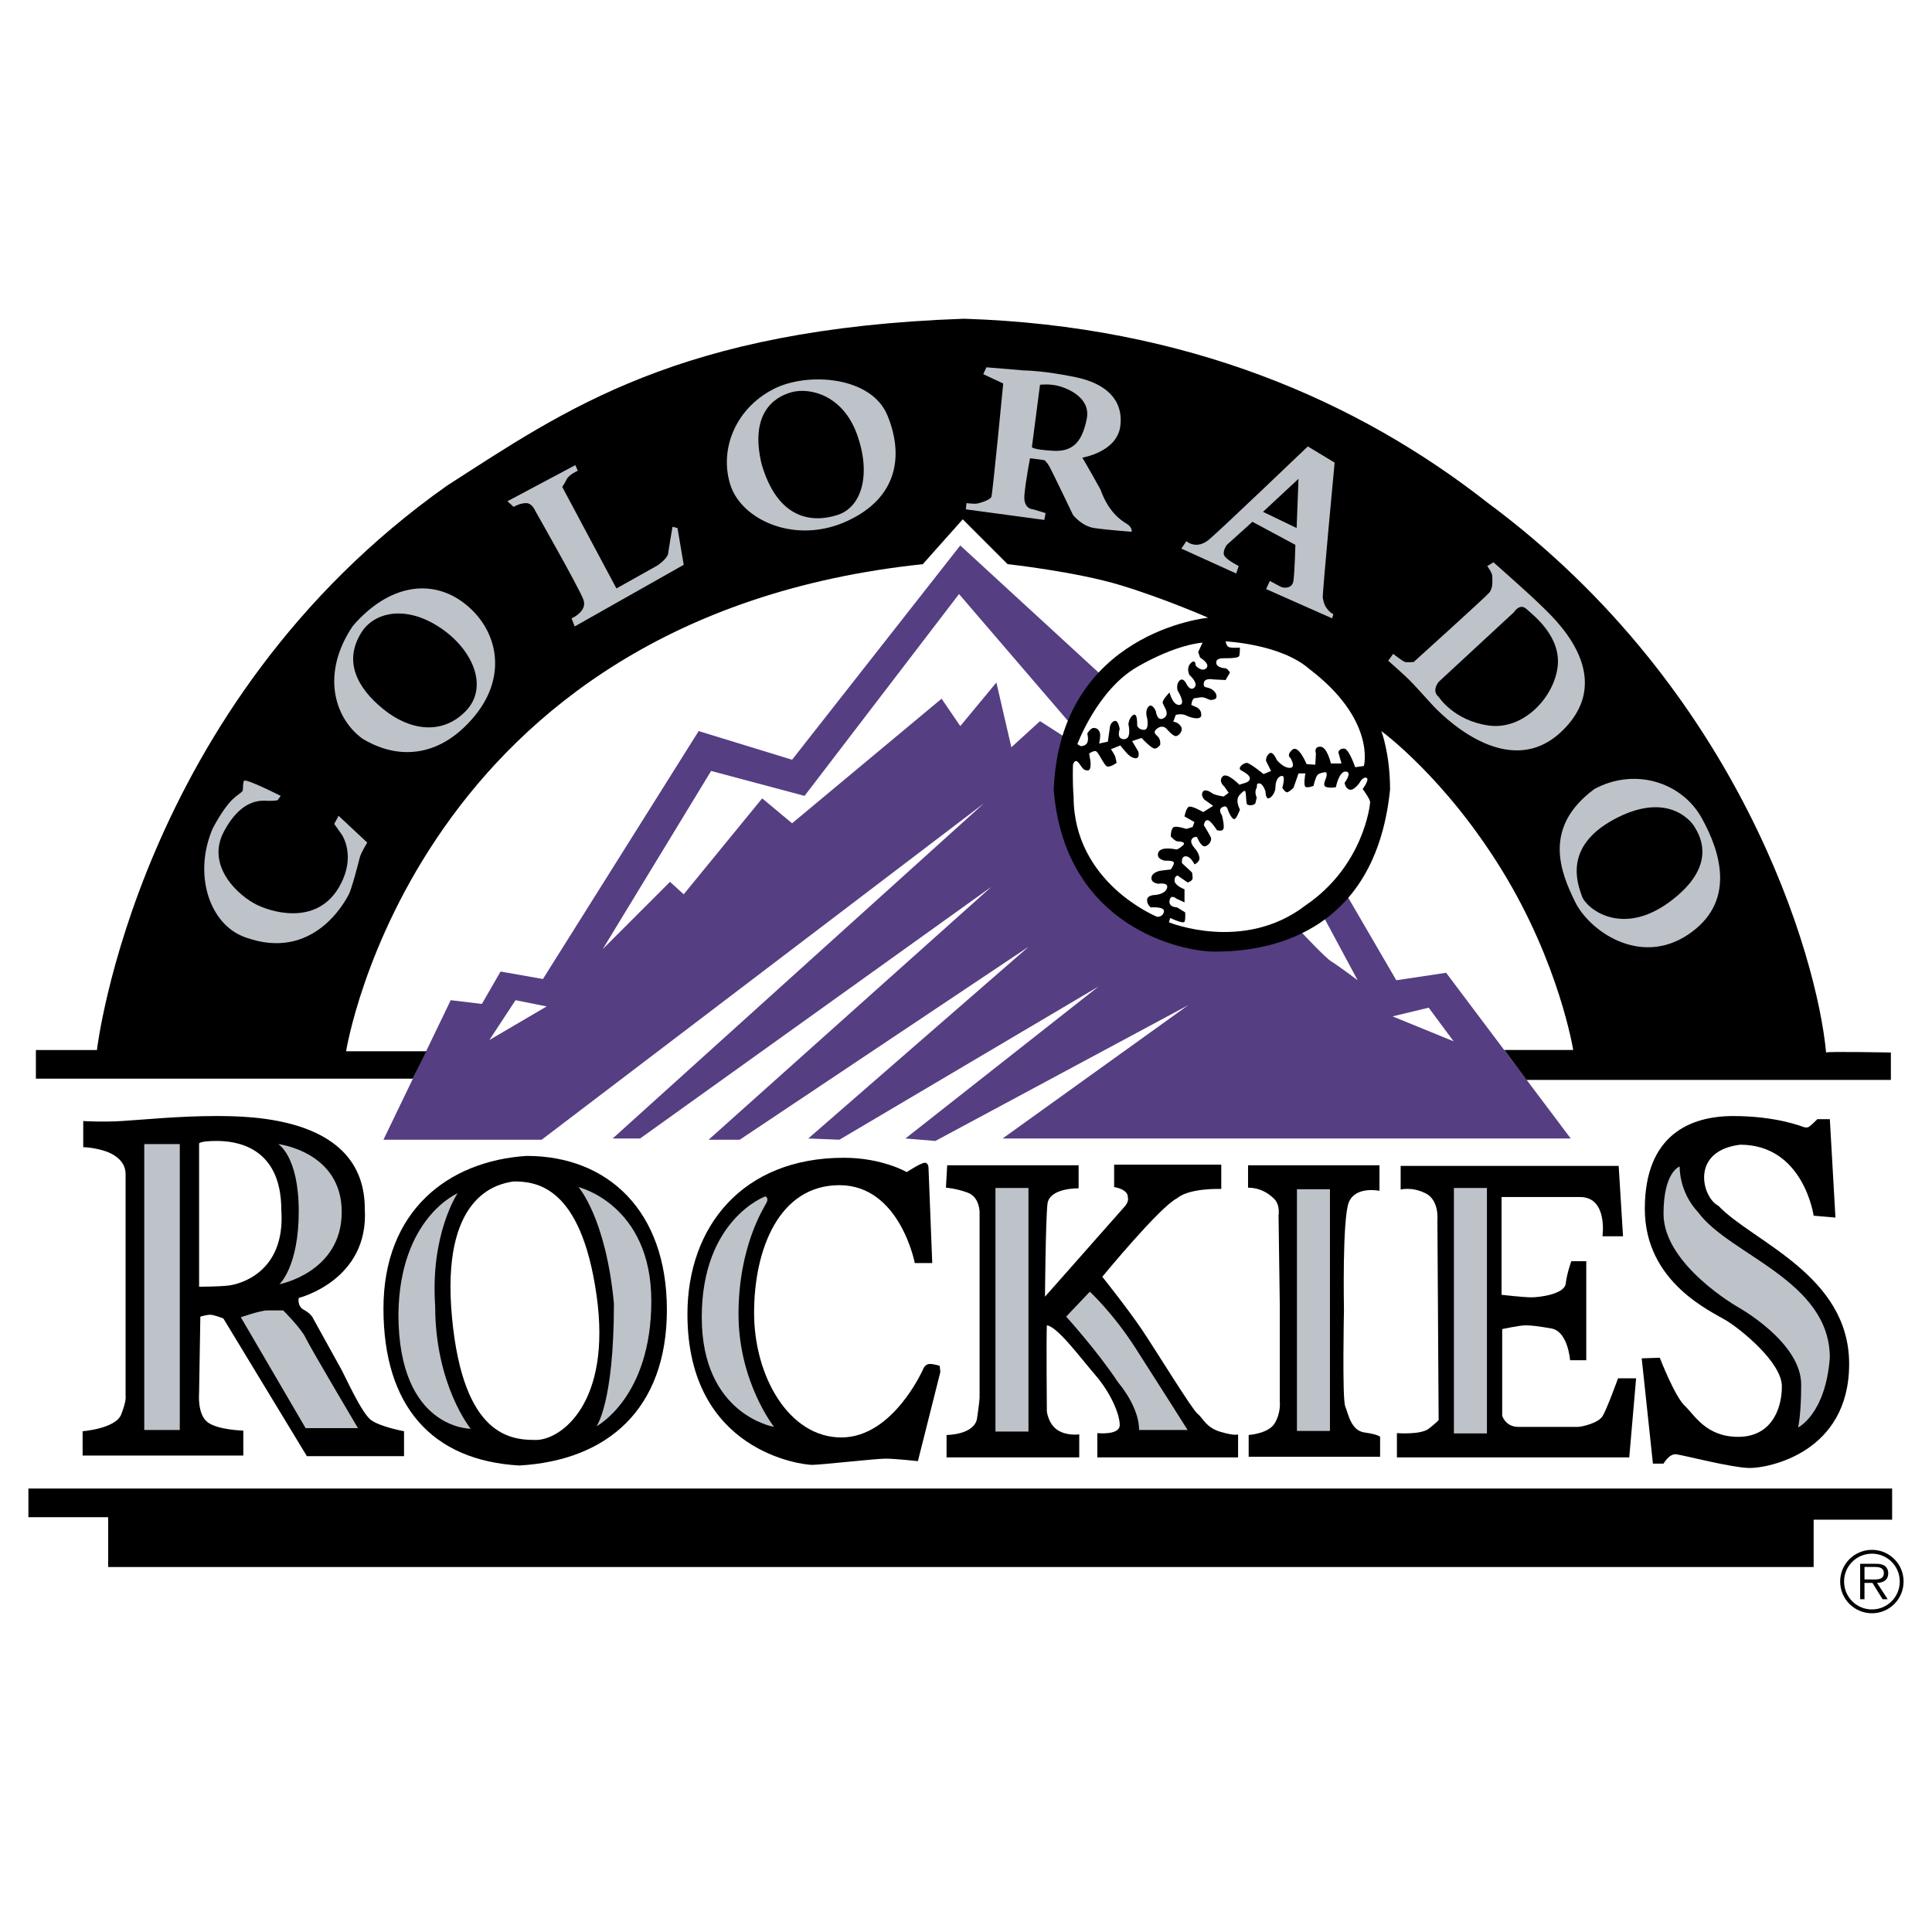
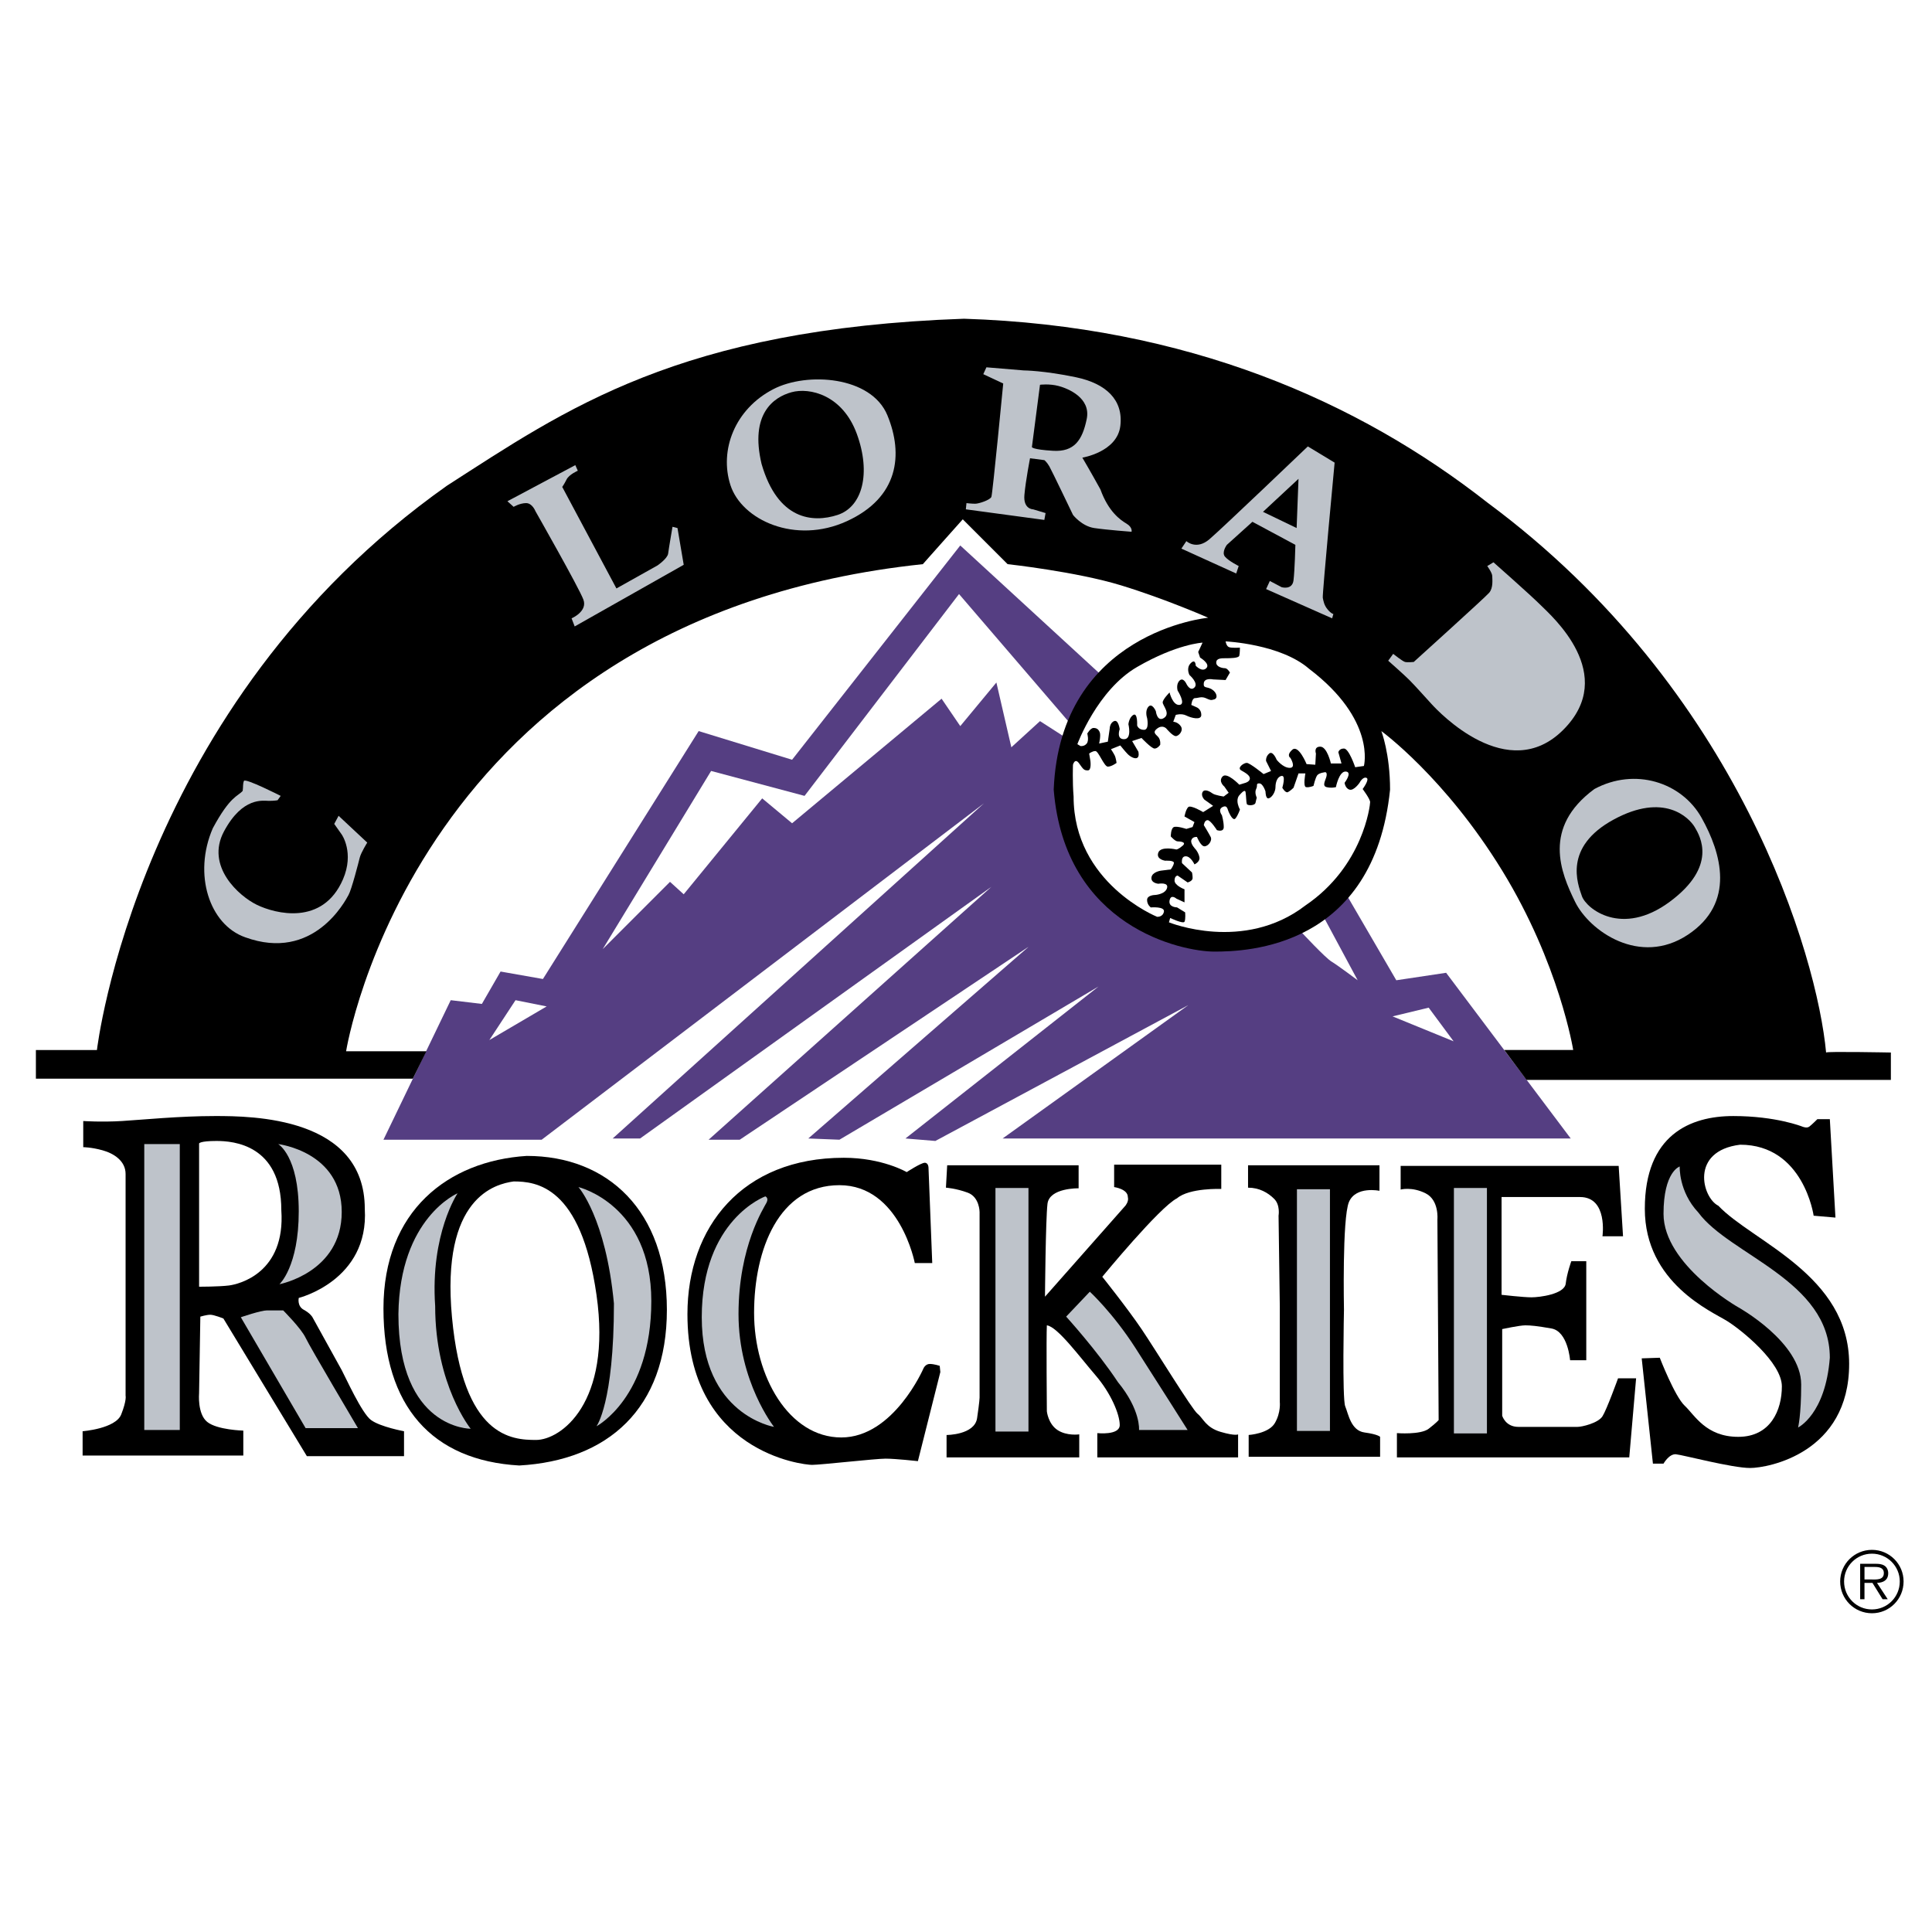
<svg xmlns="http://www.w3.org/2000/svg" version="1.0" id="Layer_1" x="0px" y="0px" width="192.756px" height="192.756px" viewBox="0 0 192.756 192.756" enable-background="new 0 0 192.756 192.756" xml:space="preserve">
  <g>
    <polygon fill-rule="evenodd" clip-rule="evenodd" fill="#FFFFFF" points="0,0 192.756,0 192.756,192.756 0,192.756 0,0  " />
    <polygon fill-rule="evenodd" clip-rule="evenodd" fill="#553E82" points="44.97,99.789 38.258,113.709 54.043,113.709    98.167,80.15 61.128,113.586 63.863,113.586 98.913,88.478 70.699,113.709 73.806,113.709 102.642,94.444 80.643,113.586    83.75,113.709 109.603,98.422 90.337,113.586 93.32,113.834 118.552,100.285 100.032,113.586 156.71,113.586 144.28,97.055    139.309,97.801 134.461,89.473 109.603,67.1 95.806,54.422 79.026,75.8 69.705,72.941 54.168,97.676 49.942,96.93 48.078,100.162    44.97,99.789  " />
    <polygon fill-rule="evenodd" clip-rule="evenodd" fill="#FFFFFF" points="60.134,94.693 70.947,76.919 80.27,79.405 95.682,59.269    106.793,72.208 106.296,73.575 103.761,71.947 100.902,74.557 99.41,68.094 95.806,72.444 93.941,69.709 79.026,82.139    76.043,79.653 68.213,89.224 66.846,87.981 60.134,94.693  " />
    <path fill-rule="evenodd" clip-rule="evenodd" fill="#FFFFFF" d="M135.455,97.801l-3.285-6.114l-2.297,1.347   c0,0,2.351,2.53,2.972,2.902C133.467,96.309,135.455,97.801,135.455,97.801L135.455,97.801z" />
    <path fill-rule="evenodd" clip-rule="evenodd" d="M152.303,107.744h36.35v-2.734c0,0-6.463-0.125-6.463,0   c-0.882-9.544-8.564-36.178-33.741-54.83c-12.884-10.119-30.005-17.673-52.27-18.38c-28.463,0.994-39.774,9.073-51.582,16.655   C13.648,70.331,9.671,104.76,9.671,104.76h-6.09v2.859h37.608l1.354-2.734H34.53c0,0,6.836-43.254,57.547-48.599   c-0.125,0.125,3.978-4.475,3.978-4.475l4.475,4.475c0,0,6.836,0.746,11.311,2.113c4.475,1.368,8.7,3.232,8.7,3.232   s-14.783,1.377-15.412,17.152c1.101,13.724,12.802,16.158,16.033,16.158c3.232,0,15.91-0.373,17.525-16.158   c0-3.604-0.87-5.842-0.87-5.842s6.339,4.599,12.057,13.921c5.718,9.322,7.085,17.897,7.085,17.897h-6.876L152.303,107.744   L152.303,107.744z" />
    <path fill-rule="evenodd" clip-rule="evenodd" d="M124.518,118.494v-2.236h13.112v2.547c0,0-2.36-0.496-3.045,1.119   c-0.684,1.617-0.497,10.752-0.497,10.752s-0.187,8.887,0.125,9.633c0.311,0.746,0.559,2.424,1.926,2.609   c1.367,0.188,1.554,0.436,1.554,0.436v1.988H124.58v-2.174c0,0,1.988-0.125,2.609-1.182c0.622-1.057,0.497-2.113,0.497-2.113   v-9.508l-0.124-9.074c0,0,0.187-1.057-0.435-1.678C126.506,118.992,125.636,118.494,124.518,118.494L124.518,118.494z" />
    <path fill-rule="evenodd" clip-rule="evenodd" d="M52.552,115.326c8.08,0,13.983,5.469,13.983,15.35s-5.903,15.039-14.729,15.537   c-8.701-0.498-13.548-5.904-13.548-15.662C38.258,120.795,44.722,115.822,52.552,115.326L52.552,115.326z M45.094,131.422   c1.119,11.994,5.966,12.242,8.39,12.242c2.423,0,7.582-3.604,6.028-14.48c-1.554-10.875-6.028-11.311-8.266-11.311   C49.444,118.123,43.976,119.428,45.094,131.422L45.094,131.422z" />
    <path fill-rule="evenodd" clip-rule="evenodd" d="M24.275,142.732v2.486H8.242v-2.424c0,0,3.293-0.25,3.853-1.678   c0.559-1.43,0.435-1.865,0.435-1.865s0-20.818,0-22.125c0-1.305-1.181-2.051-2.299-2.361c-1.118-0.311-1.926-0.311-1.926-0.311   v-2.609c0,0,1.802,0.123,3.853,0c2.051-0.125,5.718-0.498,9.322-0.498c3.605,0,14.915,0.062,14.915,9.26   c0.436,7.146-6.587,8.887-6.587,8.887s-0.186,0.809,0.498,1.182c0.683,0.373,0.87,0.746,0.87,0.746s2.548,4.598,2.92,5.281   c0.373,0.684,1.989,4.289,2.921,4.973c0.932,0.684,3.293,1.119,3.293,1.119v2.484h-9.695l-8.328-13.734   c0,0-0.932-0.373-1.305-0.373c-0.373,0-0.994,0.188-0.994,0.188l-0.125,7.645c0,0-0.187,2.051,0.808,2.857   C21.665,142.67,24.275,142.732,24.275,142.732L24.275,142.732z M22.846,128.252c0.995-0.125,5.656-1.242,5.221-7.52   c0-6.525-4.785-6.898-6.463-6.898c-1.678,0-1.74,0.248-1.74,0.248v14.295C19.863,128.377,21.852,128.377,22.846,128.252   L22.846,128.252z" />
    <polygon fill-rule="evenodd" clip-rule="evenodd" fill="#FFFFFF" points="54.541,100.41 51.434,99.789 48.823,103.766    54.541,100.41  " />
    <polygon fill-rule="evenodd" clip-rule="evenodd" fill="#FFFFFF" points="138.936,101.404 142.54,100.535 145.026,103.891    138.936,101.404  " />
    <path fill-rule="evenodd" clip-rule="evenodd" fill="#FFFFFF" d="M122.28,63.992c0,0,5.469,0.249,8.328,2.734   c6.711,5.096,5.469,9.695,5.469,9.695l-0.87,0.124c0,0-0.622-1.864-1.119-1.864s-0.559,0.373-0.559,0.373l0.311,1.118h-1.057   c0,0-0.373-1.678-1.057-1.678s-0.436,0.684-0.436,0.684l-0.062,1.119l-0.87-0.062c0,0-0.808-1.989-1.43-1.429   c-0.621,0.559-0.187,0.808-0.187,0.808s0.622,0.995-0.062,0.995s-1.306-0.808-1.306-0.808s-0.373-0.932-0.745-0.622   c-0.373,0.311-0.311,0.746-0.311,0.746l0.497,0.995l-0.746,0.311c0,0-1.367-1.119-1.678-1.119c-0.312,0-0.994,0.498-0.56,0.746   s0.87,0.497,0.87,0.808s-0.436,0.435-0.436,0.435l-0.621,0.187c0,0-1.243-1.305-1.678-0.808c-0.436,0.497,0.187,0.995,0.187,0.995   l0.435,0.621l-0.497,0.373c0,0-0.87-0.125-1.119-0.311c-0.248-0.187-0.807-0.497-0.994-0.125c-0.186,0.373,0.188,0.746,0.188,0.746   l0.869,0.622l-0.994,0.622c0,0-1.243-0.746-1.491-0.498c-0.249,0.249-0.373,0.933-0.373,0.933l0.994,0.56l-0.187,0.497   l-0.621,0.186c0,0-0.933-0.311-1.243-0.186c-0.311,0.124-0.311,0.932-0.311,0.932s0.435,0.497,0.684,0.497   c0.248,0,0.933,0.062,0.497,0.436c-0.435,0.373-0.621,0.373-0.621,0.373s-1.554-0.373-1.803,0.311   c-0.248,0.684,0.684,0.808,0.684,0.808s0.933-0.062,0.87,0.249c-0.062,0.311-0.311,0.621-0.311,0.621l-0.994,0.125   c0,0-0.87,0.124-0.933,0.683c-0.062,0.56,0.684,0.622,0.684,0.622s1.057-0.187,0.87,0.435c-0.187,0.621-1.181,0.684-1.181,0.684   s-0.809,0-0.809,0.497c0,0.498,0.373,0.746,0.373,0.746s1.43-0.124,1.306,0.435c-0.124,0.56-0.684,0.498-0.684,0.498   s-8.327-3.356-8.327-11.995c-0.125-1.492-0.062-3.169-0.062-3.169s0.186-0.746,0.621-0.125s0.497,0.684,0.87,0.684   s0.249-0.933,0.249-0.933l-0.125-0.746c0,0,0.311-0.249,0.622-0.249c0.311,0,0.87,1.554,1.242,1.554c0.373,0,0.87-0.373,0.87-0.373   s-0.062-0.497-0.187-0.746c-0.124-0.249-0.372-0.622-0.372-0.622l0.932-0.373c0,0,0.497,0.622,0.746,0.87   c0.248,0.249,0.684,0.497,0.933,0.373c0.248-0.125,0.124-0.622,0.124-0.622l-0.622-1.057l0.933-0.311c0,0,0.994,1.057,1.305,1.057   c0.312,0,0.56-0.373,0.56-0.373s0.062-0.373-0.124-0.684s-0.746-0.497-0.187-0.932s0.932,0,0.932,0s0.622,0.746,0.933,0.746   s0.808-0.559,0.497-0.994c-0.311-0.436-0.746-0.436-0.746-0.436l0.249-0.683c0,0,0.56-0.187,1.057,0.062s1.491,0.497,1.491-0.062   c0-0.56-0.435-0.746-0.435-0.746l-0.56-0.249c0,0,0.062-0.683,0.373-0.683s0.621-0.187,1.057,0   c0.435,0.187,0.497,0.249,0.869,0.124c0.373-0.124,0.249-0.684-0.248-0.995c-0.497-0.311-0.87-0.062-0.808-0.621   c0.062-0.56,0.932-0.373,0.932-0.373l1.243,0.062l0.435-0.746c0,0-0.248-0.435-0.496-0.435c-0.249,0-0.871-0.124-0.871-0.559   c0-0.436,0.498-0.436,0.933-0.436s1.305,0,1.367-0.249c0.062-0.248,0.062-0.808,0.062-0.808s-0.87,0.062-1.119-0.062   C122.342,64.427,122.28,63.992,122.28,63.992L122.28,63.992z" />
    <polygon fill-rule="evenodd" clip-rule="evenodd" fill="#BEC3CA" points="14.394,114.145 17.937,114.145 17.937,142.67    14.394,142.67 14.394,114.145  " />
    <path fill-rule="evenodd" clip-rule="evenodd" fill="#BEC3CA" d="M27.755,114.145c0,0,6.339,0.746,6.339,6.773   c0,6.029-6.214,7.209-6.214,7.209s1.926-1.74,1.926-7.271C29.806,115.326,27.755,114.145,27.755,114.145L27.755,114.145z" />
    <path fill-rule="evenodd" clip-rule="evenodd" fill="#BEC3CA" d="M24.027,131.422c0,0,1.989-0.684,2.61-0.684   c0.622,0,1.616,0,1.616,0s1.802,1.803,2.237,2.734c0.436,0.932,5.221,9.012,5.221,9.012H30.49L24.027,131.422L24.027,131.422z" />
    <path fill-rule="evenodd" clip-rule="evenodd" fill="#BEC3CA" d="M45.654,119.055c0,0-2.734,4.039-2.237,11.248   c0,7.893,3.542,12.242,3.542,12.242s-7.209,0.062-7.209-11.434C39.874,121.479,45.654,119.055,45.654,119.055L45.654,119.055z" />
    <path fill-rule="evenodd" clip-rule="evenodd" fill="#BEC3CA" d="M57.71,118.434c0,0,7.271,1.74,7.271,11.371   c0,9.633-5.469,12.492-5.469,12.492s1.74-2.299,1.74-12.242C60.445,121.479,57.71,118.434,57.71,118.434L57.71,118.434z" />
-     <polygon fill-rule="evenodd" clip-rule="evenodd" points="2.834,148.512 188.777,148.512 188.777,151.619 180.947,151.619    180.947,156.342 10.79,156.342 10.79,151.371 2.834,151.371 2.834,148.512  " />
    <path fill-rule="evenodd" clip-rule="evenodd" d="M68.586,131.111c0-8.701,5.469-15.6,15.599-15.6c3.853,0,6.277,1.43,6.277,1.43   s1.429-0.932,1.802-0.932s0.373,0.496,0.373,0.496l0.373,9.51h-1.74c0,0-1.491-7.77-7.52-7.77s-8.514,6.4-8.514,12.74   c0,6.338,3.48,12.43,8.701,12.43s8.203-6.898,8.203-6.898s0.187-0.436,0.622-0.436c0.435,0,0.994,0.188,0.994,0.188l0.062,0.621   l-2.238,8.887c0,0-2.237-0.248-3.231-0.248c-0.995,0-6.463,0.621-7.333,0.621S68.586,144.908,68.586,131.111L68.586,131.111z" />
    <path fill-rule="evenodd" clip-rule="evenodd" fill="#BEC3CA" d="M73.682,131.111c0,6.773,3.542,11.248,3.542,11.248   s-7.209-1.182-7.209-10.938c0-9.758,6.339-12.057,6.339-12.057s0.373,0.125,0.125,0.621   C76.23,120.484,73.682,124.336,73.682,131.111L73.682,131.111z" />
    <polygon fill-rule="evenodd" clip-rule="evenodd" fill="#BEC3CA" points="129.396,118.65 132.689,118.65 132.689,142.764    129.396,142.764 129.396,118.65  " />
    <path fill-rule="evenodd" clip-rule="evenodd" d="M94.376,118.494l0.125-2.236h13.113v2.299c0,0-2.921-0.062-3.108,1.555   c-0.186,1.615-0.248,9.26-0.248,9.26l8.017-9.074c0,0,0.373-0.434,0.249-0.869c0-0.809-1.367-0.994-1.367-0.994v-2.238h10.689   v2.424c0,0-3.17-0.125-4.413,0.932c-1.74,0.871-7.458,7.832-7.458,7.832s2.486,3.107,3.916,5.219   c1.43,2.113,5.034,8.018,5.593,8.453c0.56,0.436,0.809,1.367,2.3,1.803c1.491,0.434,1.74,0.248,1.74,0.248v2.299h-14.045v-2.424   c0,0,2.237,0.248,2.237-0.809c0-1.055-0.87-3.168-2.424-4.971s-3.791-4.848-4.848-4.973c-0.062,1.119,0,8.578,0,8.578   s0.124,1.242,1.057,1.863c0.932,0.621,2.175,0.436,2.175,0.436v2.299H94.439v-2.236c0,0,2.796,0,3.045-1.678   c0.249-1.68,0.249-2.053,0.249-2.053v-18.52c0,0,0-1.49-1.181-1.926S94.376,118.494,94.376,118.494L94.376,118.494z" />
    <path fill-rule="evenodd" clip-rule="evenodd" d="M139.743,118.682v-2.361h21.752l0.435,7.021h-2.051c0,0,0.56-3.914-2.237-3.914   s-7.83,0-7.83,0v9.756c0,0,2.175,0.25,2.982,0.25c0.809,0,3.294-0.312,3.418-1.367c0.125-1.057,0.56-2.238,0.56-2.238h1.491v9.881   h-1.615c0,0-0.214-2.881-1.864-3.168c-1.43-0.25-2.051-0.312-2.61-0.312s-2.3,0.373-2.3,0.373v8.639c0,0,0.312,1.119,1.616,1.119   s5.469,0,5.904,0c0.435,0,2.05-0.373,2.485-1.057s1.554-3.791,1.554-3.791h1.802l-0.684,7.893H139.37v-2.424   c0,0,2.362,0.188,3.17-0.436c0.808-0.621,0.994-0.869,0.994-0.869l-0.124-20.012c0,0,0.187-1.926-1.181-2.609   S139.743,118.682,139.743,118.682L139.743,118.682z" />
    <polygon fill-rule="evenodd" clip-rule="evenodd" fill="#BEC3CA" points="145.057,118.525 148.351,118.525 148.351,143.012    145.057,143.012 145.057,118.525  " />
    <path fill-rule="evenodd" clip-rule="evenodd" d="M172.93,111.348c4.288,0,6.898,1.057,6.898,1.057s0.435,0.188,0.684,0   c0.248-0.186,0.808-0.746,0.808-0.746h1.243l0.56,9.82l-2.175-0.188c0,0-0.995-7.084-7.334-7.084   c-5.034,0.621-3.791,5.283-2.175,6.09c3.418,3.605,13.051,6.898,13.051,15.785s-8.079,10.379-9.882,10.379   c-1.802,0-6.712-1.305-7.396-1.367s-1.242,0.932-1.242,0.932h-1.057l-1.119-10.502l1.803-0.062c0,0,1.491,3.854,2.485,4.785   c0.995,0.932,2.113,3.107,5.345,3.107s4.351-2.672,4.351-5.033s-3.978-5.594-5.469-6.525c-1.492-0.934-8.204-3.791-8.204-11.188   C164.104,113.213,168.642,111.348,172.93,111.348L172.93,111.348z" />
    <path fill-rule="evenodd" clip-rule="evenodd" fill="#BEC3CA" d="M167.585,116.381c0,0-0.124,2.486,1.864,4.6   c3.107,4.227,13.113,6.773,13.113,14.48c-0.435,5.656-3.169,6.961-3.169,6.961s0.311-1.182,0.311-4.289   c0-4.225-6.277-7.705-6.277-7.705s-7.457-4.227-7.457-9.322C165.97,116.879,167.585,116.381,167.585,116.381L167.585,116.381z" />
    <path fill-rule="evenodd" clip-rule="evenodd" fill="#FFFFFF" d="M116.625,92.021l0.124-0.435c0,0,1.306,0.622,1.43,0.373   s0.062-0.933,0.062-0.933l-0.809-0.497c0,0-0.87,0-0.745-0.684c0.124-0.684,0.684-0.187,0.684-0.187l0.808,0.373v-1.305   c0,0-0.994-0.373-0.994-0.871c0-0.497,0.311-0.497,0.311-0.497l0.994,0.684c0,0,0.497-0.125,0.497-0.435s-0.062-0.559-0.062-0.559   l-0.995-0.932c0,0-0.124-0.684,0.373-0.684s0.87,0.808,0.87,0.808s0.56-0.249,0.497-0.684c-0.062-0.435-0.373-0.808-0.373-0.808   s-0.56-0.56-0.435-0.932c0.124-0.373,0.56-0.311,0.56-0.311s0.373,0.932,0.746,0.932c0.372,0,0.807-0.559,0.621-0.932   c-0.187-0.373-0.684-1.181-0.684-1.181s0.062-0.498,0.372-0.498c0.312,0,0.933,0.995,0.933,0.995s0.684,0.249,0.684-0.311   c0-0.56-0.187-1.181-0.187-1.181s-0.435-0.559,0.062-0.808c0.497-0.249,0.497,0.249,0.621,0.498s0.436,0.932,0.684,0.622   c0.249-0.311,0.436-0.87,0.436-0.87s-0.249-0.435-0.249-0.87s0.249-0.622,0.249-0.622s0.497-0.621,0.559-0.249   c0.062,0.373,0.062,0.995,0.125,1.181c0.062,0.186,0.808,0.186,0.87-0.125c0.062-0.311,0.124-0.497,0.124-0.497   s-0.249-0.498-0.062-0.87c0.187-0.373-0.062-0.56,0.311-0.56c0.373,0,0.622,0.808,0.622,0.808s0,0.746,0.311,0.684   s0.684-0.622,0.684-1.119s0.187-1.057,0.621-1.119c0.436-0.062,0.062,1.181,0.062,1.181s0.311,0.56,0.56,0.435   c0.248-0.125,0.559-0.435,0.559-0.435l0.498-1.429h0.684c0,0-0.249,1.305,0.062,1.367c0.312,0.062,0.746-0.124,0.746-0.124   s0.187-0.808,0.373-1.057s0.808-0.311,0.808-0.311s0.187,0,0.124,0.373c-0.062,0.373-0.497,0.995,0,1.119   c0.497,0.125,0.933,0,0.933,0s0.311-1.616,0.994-1.554S134.15,78.1,134.15,78.1s0.062,0.56,0.497,0.684   c0.436,0.124,0.994-0.684,0.994-0.684s0.311-0.622,0.684-0.497c0.373,0.124-0.373,1.119-0.373,1.119s0.746,0.994,0.746,1.305   c0,0.311-0.684,6.401-6.463,10.316C124.082,95.066,116.625,92.021,116.625,92.021L116.625,92.021z" />
    <path fill-rule="evenodd" clip-rule="evenodd" fill="#FFFFFF" d="M108.422,74.184c-0.249,0.311-0.622,0.249-0.622,0.249   l-0.311-0.187c0,0,1.989-5.407,5.967-7.706c3.977-2.3,6.524-2.424,6.524-2.424l-0.435,0.932l0.187,0.56   c0,0,1.057,0.622,0.621,1.057c-0.435,0.435-1.057-0.249-1.057-0.249s0-0.746-0.497-0.249c-0.497,0.497-0.124,1.181-0.124,1.181   s0.933,0.808,0.497,1.243c-0.436,0.435-0.808-0.373-0.808-0.373s-0.311-0.684-0.684-0.311c-0.373,0.373-0.187,0.994-0.187,0.994   s0.87,1.367,0.187,1.429c-0.684,0.062-0.994-1.243-0.994-1.243s-0.684,0.684-0.684,0.994c0,0.311,0.808,1.119,0.124,1.554   s-0.808-0.684-0.808-0.684s-0.373-0.87-0.746-0.435s-0.125,1.119-0.125,1.119s0.249,1.181-0.311,1.181   c-0.559,0-0.683-0.435-0.683-0.435s0.062-1.305-0.373-1.056c-0.436,0.249-0.498,0.932-0.498,0.932s0.373,1.492-0.435,1.492   s-0.435-0.995-0.435-0.995s-0.125-0.994-0.56-0.808c-0.436,0.186-0.436,0.746-0.436,0.746l-0.187,1.305l-0.869,0.186   c0,0,0.187-0.808,0.062-1.119c-0.124-0.311-0.311-0.435-0.621-0.435s-0.622,0.56-0.622,0.56S108.67,73.874,108.422,74.184   L108.422,74.184z" />
    <path fill-rule="evenodd" clip-rule="evenodd" d="M120.478,63.93c0,0,1.119,0.56,0.809,0.932c-0.312,0.373-0.684-0.062-0.684-0.062   l-0.373-0.498L120.478,63.93L120.478,63.93z" />
    <path fill-rule="evenodd" clip-rule="evenodd" fill="#BEC3CA" d="M169.76,81.58c1.989,3.542,3.418,8.514-1.367,11.683   c-4.785,3.17-9.818-0.373-11.248-3.293s-3.294-7.396,1.927-11.249C163.11,76.546,167.771,78.038,169.76,81.58L169.76,81.58z" />
    <path fill-rule="evenodd" clip-rule="evenodd" d="M169.077,82.512c0.559,0.932,2.299,3.915-2.486,7.458s-8.328,0.684-8.763-0.56   c-0.435-1.243-1.864-4.91,3.169-7.644C166.031,79.032,168.518,81.58,169.077,82.512L169.077,82.512z" />
    <path fill-rule="evenodd" clip-rule="evenodd" fill="#BEC3CA" d="M149.003,56.1c0,0,3.667,3.232,4.724,4.288   c1.057,1.057,7.769,6.898,2.237,12.429c-5.531,5.531-12.43-1.802-13.113-2.548s-1.678-1.865-2.237-2.424   c-0.559-0.559-2.112-1.926-2.112-1.926l0.497-0.684c0,0,0.932,0.746,1.181,0.808c0.249,0.062,0.87,0,0.87,0s7.084-6.401,7.52-6.898   c0.435-0.498,0.311-1.367,0.311-1.678s-0.497-0.994-0.497-0.994L149.003,56.1L149.003,56.1z" />
-     <path fill-rule="evenodd" clip-rule="evenodd" d="M143.534,68.032l7.52-6.96c0,0,0.56-0.933,1.243-0.311   c0.684,0.622,3.48,2.734,3.107,5.78c-0.373,3.045-3.418,6.339-6.898,5.841c-3.479-0.497-4.972-2.858-4.972-2.858   S142.788,69.026,143.534,68.032L143.534,68.032z" />
    <path fill-rule="evenodd" clip-rule="evenodd" fill="#BEC3CA" d="M130.483,44.54l2.673,1.616c0,0-1.243,13.175-1.181,13.485   c0.062,0.311,0.124,0.746,0.497,1.181c0.372,0.435,0.559,0.435,0.559,0.435l-0.124,0.435l-6.587-2.92l0.372-0.808l1.181,0.622   c0,0,1.057,0.311,1.181-0.684c0.125-0.995,0.187-3.542,0.187-3.542l-4.287-2.3l-2.549,2.3c0,0-0.559,0.745-0.186,1.18   c0.372,0.436,1.366,0.933,1.366,0.933l-0.248,0.746l-5.469-2.485l0.497-0.746c0,0,0.994,0.932,2.299-0.187   C121.97,52.682,130.483,44.54,130.483,44.54L130.483,44.54z" />
    <polygon fill-rule="evenodd" clip-rule="evenodd" points="129.552,47.772 129.365,52.682 126.009,51.066 129.552,47.772  " />
    <path fill-rule="evenodd" clip-rule="evenodd" fill="#BEC3CA" d="M102.767,45.721l1.429,0.187c0,0,0.249,0.187,0.498,0.621   c0.248,0.435,2.361,4.847,2.361,4.847s0.87,1.119,2.112,1.306c1.243,0.187,3.729,0.373,3.729,0.373s0.124-0.435-0.498-0.808   c-0.621-0.373-1.802-1.181-2.609-3.418c-0.994-1.803-1.803-3.17-1.803-3.17s3.48-0.559,3.791-3.169   c0.311-2.611-1.448-4.223-4.412-4.848c-3.221-0.676-5.221-0.684-5.221-0.684l-3.729-0.311l-0.311,0.684l1.988,0.932   c0,0-1.057,11-1.181,11.311s-1.243,0.684-1.616,0.684c-0.373,0-0.87-0.062-0.87-0.062l-0.062,0.621l7.83,1.057l0.125-0.684   l-1.243-0.373c0,0-0.994,0-0.87-1.429S102.767,45.721,102.767,45.721L102.767,45.721z" />
    <path fill-rule="evenodd" clip-rule="evenodd" d="M102.953,44.603l0.808-6.215c0,0,0.933-0.125,1.864,0.125   c0.933,0.249,3.231,1.181,2.797,3.293c-0.436,2.113-1.243,3.294-3.355,3.169C102.953,44.851,102.953,44.603,102.953,44.603   L102.953,44.603z" />
    <path fill-rule="evenodd" clip-rule="evenodd" fill="#BEC3CA" d="M77.162,38.823c3.352-1.732,9.757-1.305,11.373,2.61   c1.616,3.915,1.119,8.203-4.039,10.564c-5.158,2.362-10.503-0.124-11.622-3.604C71.755,44.913,73.309,40.812,77.162,38.823   L77.162,38.823z" />
    <path fill-rule="evenodd" clip-rule="evenodd" d="M78.964,39.134c1.802-0.498,5.096,0.249,6.525,4.164   c1.429,3.915,0.56,7.271-1.927,8.079c-2.486,0.808-5.966,0.498-7.582-5.096C74.801,41.308,77.162,39.63,78.964,39.134   L78.964,39.134z" />
    <path fill-rule="evenodd" clip-rule="evenodd" fill="#BEC3CA" d="M50.625,50.009l6.774-3.604l0.249,0.559   c0,0-0.87,0.373-1.119,0.87s-0.435,0.746-0.435,0.746l5.407,10.13l4.102-2.299c0,0,0.995-0.684,1.057-1.181   c0.062-0.497,0.435-2.672,0.435-2.672l0.498,0.125l0.621,3.667L57.337,62.5l-0.311-0.808c0,0,1.616-0.683,1.181-1.864   c-0.435-1.181-4.785-8.825-4.785-8.825s-0.311-0.808-0.932-0.808c-0.622,0-1.244,0.373-1.244,0.373L50.625,50.009L50.625,50.009z" />
-     <path fill-rule="evenodd" clip-rule="evenodd" fill="#BEC3CA" d="M35.213,62.438c3.542-4.102,7.831-4.785,11.124-2.237   c3.294,2.548,4.351,7.147,1.056,11.187c-3.293,4.04-7.457,4.599-11.249,2.299C33.287,71.574,32.044,67.1,35.213,62.438   L35.213,62.438z" />
    <path fill-rule="evenodd" clip-rule="evenodd" d="M36.083,63.06c1.216-1.903,4.226-2.734,7.645-0.56   c3.418,2.175,5.096,6.029,2.734,8.452c-2.361,2.424-5.593,1.927-8.203-0.187C35.648,68.653,34.219,65.981,36.083,63.06   L36.083,63.06z" />
    <path fill-rule="evenodd" clip-rule="evenodd" fill="#BEC3CA" d="M24.461,93.512c-3.562-1.25-5.22-6.277-3.231-10.876   c1.74-3.231,2.486-3.169,2.983-3.729c0.062-0.435,0-0.683,0.124-0.994c0.124-0.311,3.667,1.492,3.667,1.492l-0.311,0.435   c0,0-0.311,0.062-0.87,0.062s-2.61-0.435-4.475,3.045c-1.864,3.48,1.492,6.463,3.294,7.334c1.802,0.87,6.549,2.132,8.576-2.548   c1.154-2.672-0.125-4.475-0.125-4.475l-0.746-1.057l0.435-0.808l2.859,2.672c0,0-0.622,0.994-0.746,1.491   c-0.124,0.497-0.808,3.17-1.119,3.729C34.467,89.845,31.298,95.998,24.461,93.512L24.461,93.512z" />
-     <path fill-rule="evenodd" clip-rule="evenodd" d="M183.594,157.783c0-1.738,1.417-3.154,3.172-3.154   c1.748,0,3.155,1.416,3.155,3.154c0,1.756-1.407,3.172-3.155,3.172C185.011,160.955,183.594,159.539,183.594,157.783   L183.594,157.783z M189.541,157.783c0-1.531-1.243-2.773-2.775-2.773c-1.54,0-2.782,1.242-2.782,2.773   c0,1.549,1.242,2.791,2.782,2.791C188.298,160.574,189.541,159.332,189.541,157.783L189.541,157.783z M188.34,159.557h-0.514   l-1.011-1.633h-0.795v1.633h-0.431v-3.537h1.54c0.299,0,0.597,0.016,0.861,0.174c0.266,0.15,0.398,0.465,0.398,0.762   c0,0.695-0.489,0.953-1.118,0.969L188.34,159.557L188.34,159.557z M186.684,157.584c0.497,0,1.267,0.084,1.267-0.637   c0-0.547-0.48-0.613-0.919-0.613h-1.011v1.25H186.684L186.684,157.584z" />
+     <path fill-rule="evenodd" clip-rule="evenodd" d="M183.594,157.783c0-1.738,1.417-3.154,3.172-3.154   c1.748,0,3.155,1.416,3.155,3.154c0,1.756-1.407,3.172-3.155,3.172C185.011,160.955,183.594,159.539,183.594,157.783   L183.594,157.783z M189.541,157.783c0-1.531-1.243-2.773-2.775-2.773c-1.54,0-2.782,1.242-2.782,2.773   c0,1.549,1.242,2.791,2.782,2.791C188.298,160.574,189.541,159.332,189.541,157.783L189.541,157.783z M188.34,159.557h-0.514   l-1.011-1.633h-0.795v1.633h-0.431v-3.537h1.54c0.299,0,0.597,0.016,0.861,0.174c0.266,0.15,0.398,0.465,0.398,0.762   c0,0.695-0.489,0.953-1.118,0.969L188.34,159.557L188.34,159.557z M186.684,157.584c0.497,0,1.267,0.084,1.267-0.637   c0-0.547-0.48-0.613-0.919-0.613h-1.011v1.25H186.684z" />
    <polygon fill-rule="evenodd" clip-rule="evenodd" fill="#BEC3CA" points="99.317,118.525 102.61,118.525 102.61,142.826    99.317,142.826 99.317,118.525  " />
    <path fill-rule="evenodd" clip-rule="evenodd" fill="#BEC3CA" d="M106.371,131.359l2.361-2.486c0,0,2.299,2.113,4.537,5.594   c2.237,3.48,5.22,8.203,5.22,8.203h-4.848c0,0,0.187-1.988-2.112-4.785C109.479,134.777,106.371,131.359,106.371,131.359   L106.371,131.359z" />
  </g>
</svg>